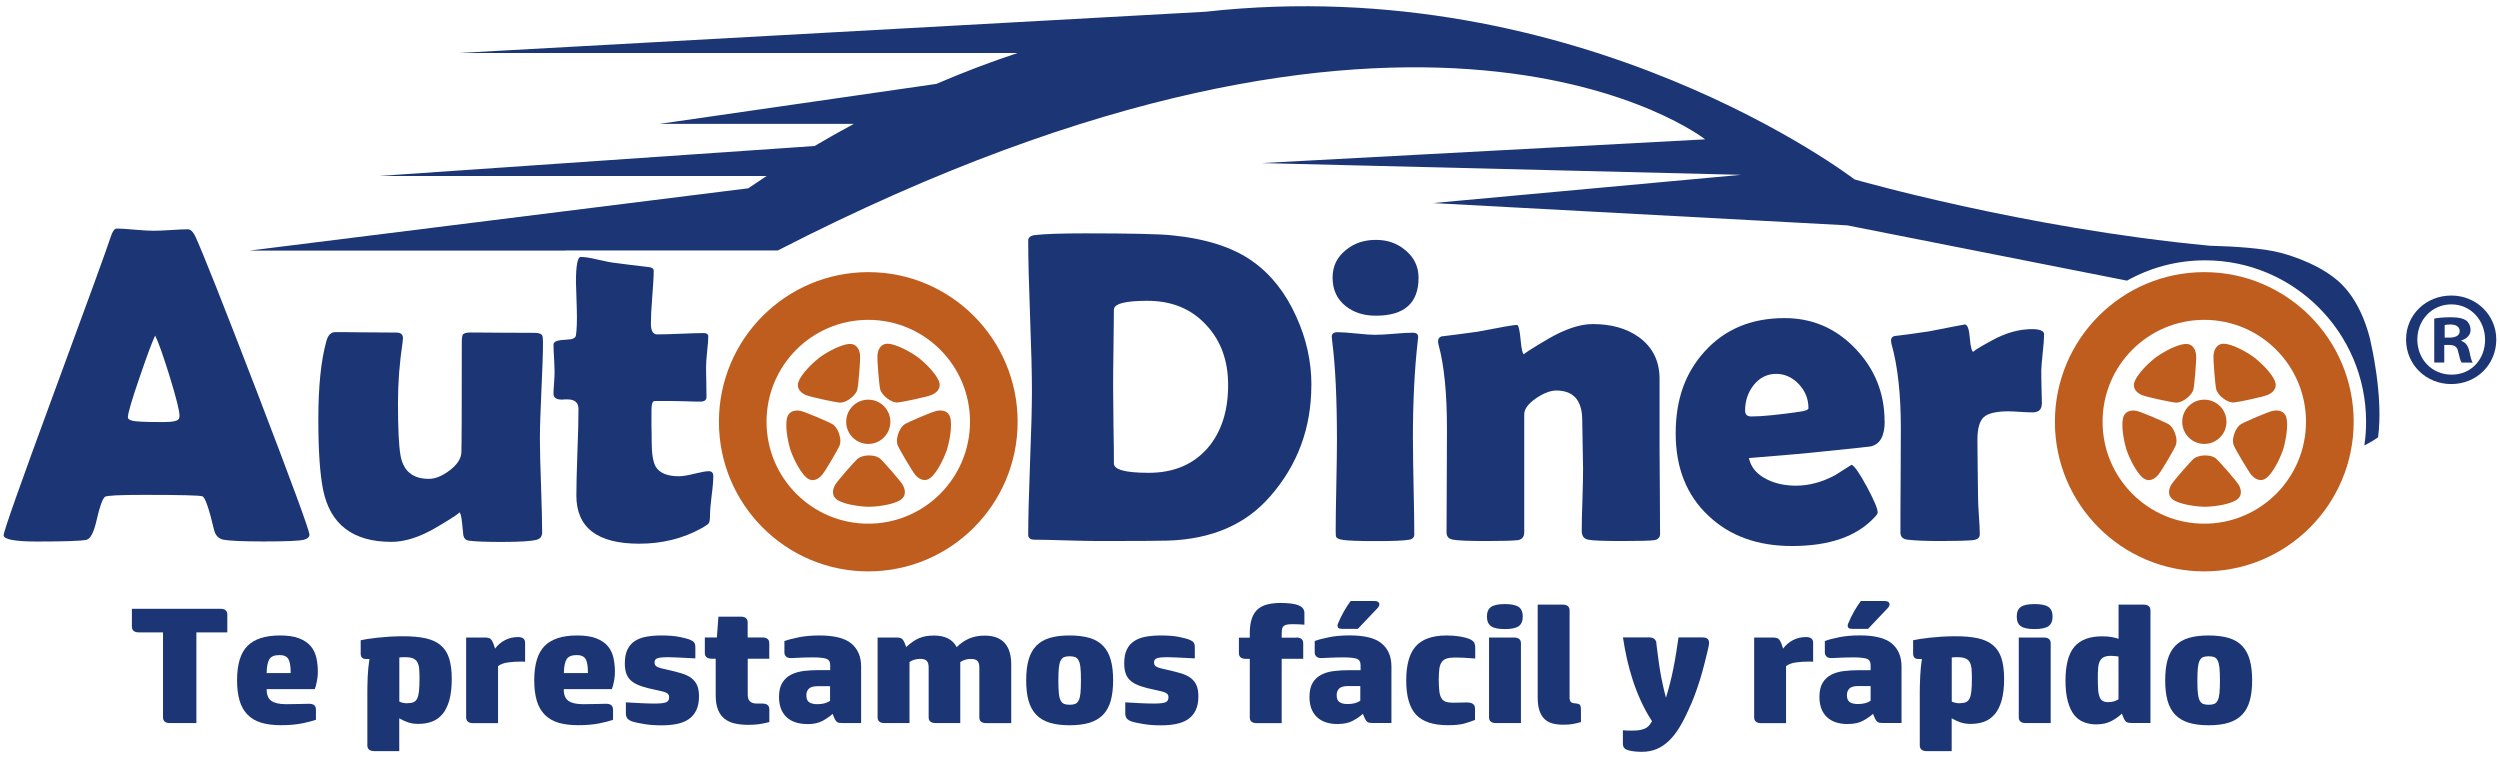
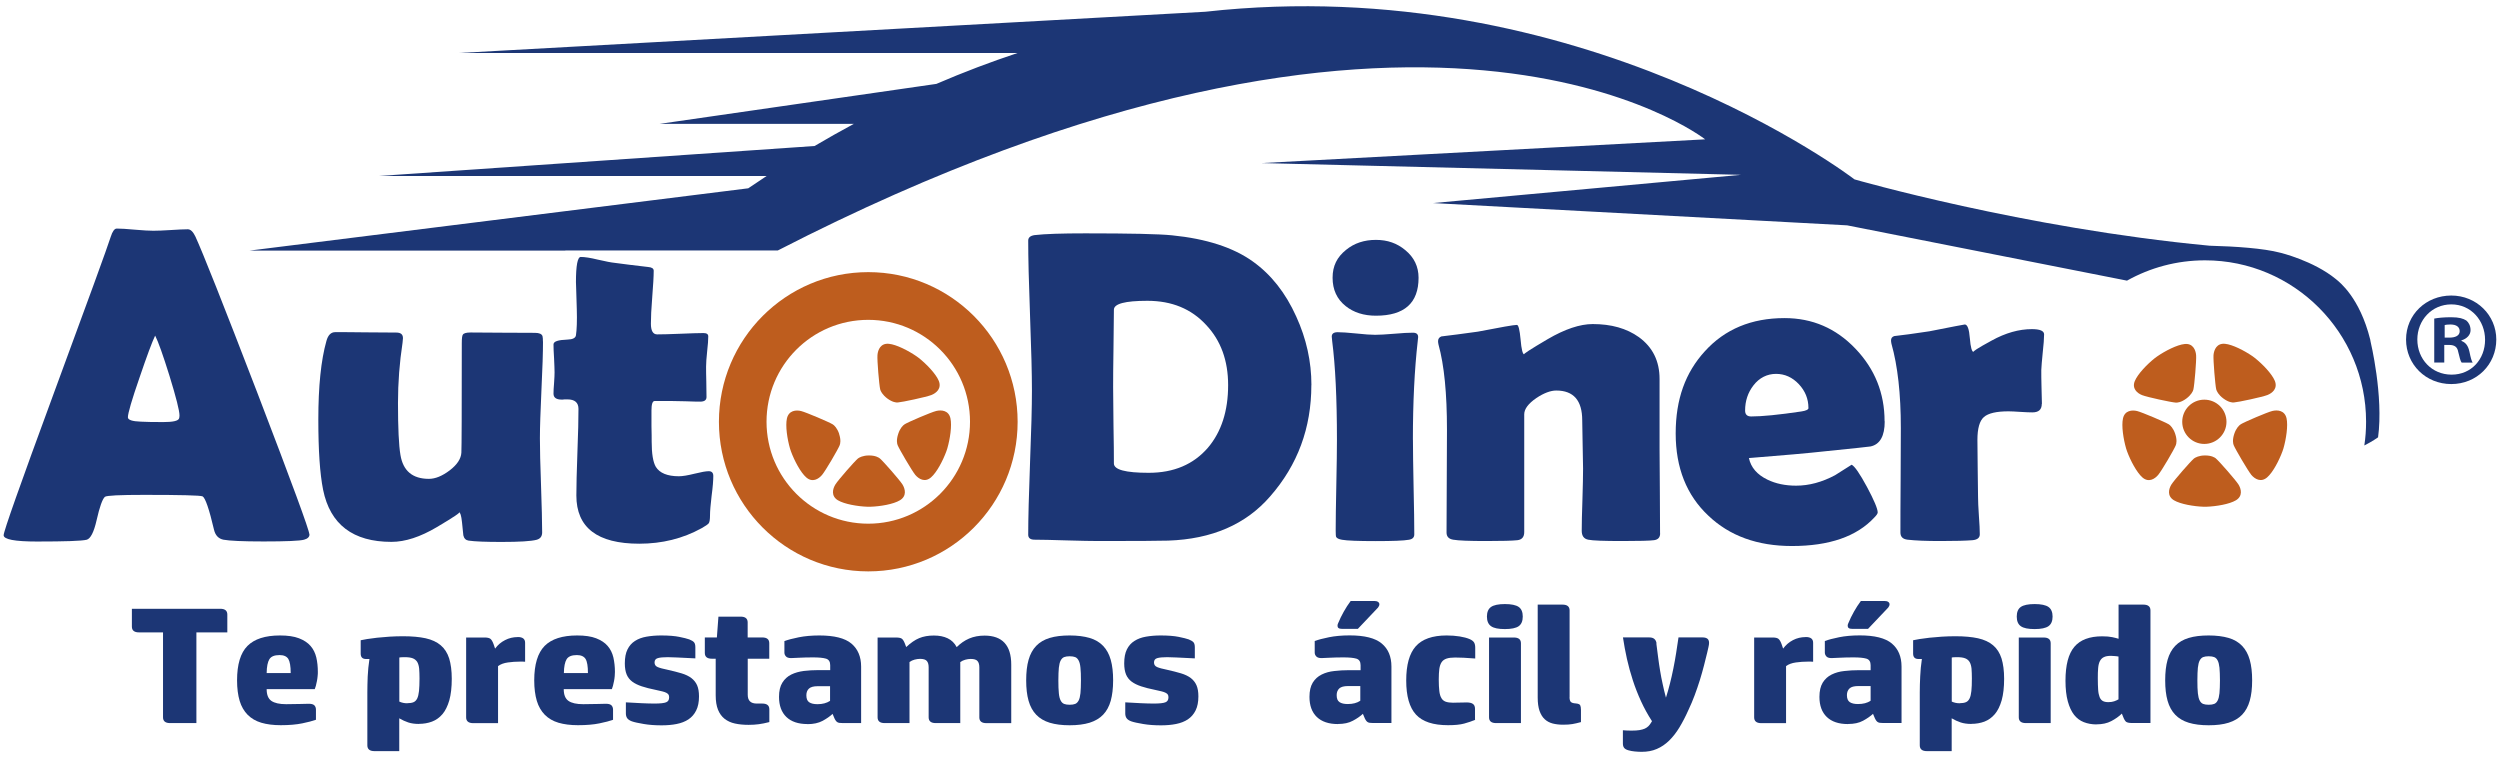
<svg xmlns="http://www.w3.org/2000/svg" width="211" height="64" viewBox="0 0 211 64" fill="none">
  <path d="M183.588 36.62C183.429 36.139 183.174 35.896 183.056 35.819C182.736 35.623 180.813 34.805 180.375 34.692C179.943 34.586 179.328 34.639 179.18 35.315C179.038 35.938 179.215 37.064 179.446 37.859C179.446 37.871 179.517 38.084 179.523 38.09C179.807 38.867 180.339 39.875 180.819 40.296C181.346 40.753 181.86 40.427 182.15 40.083C182.44 39.739 183.5 37.93 183.636 37.58C183.689 37.45 183.76 37.141 183.588 36.62Z" fill="#BE5D1E" />
  <path d="M180.801 33.352C181.215 33.518 183.263 33.957 183.636 33.981C183.778 33.987 184.092 33.963 184.529 33.637C184.932 33.334 185.092 33.02 185.121 32.878C185.21 32.516 185.388 30.422 185.352 29.978C185.317 29.533 185.08 28.964 184.387 29.035C183.754 29.094 182.736 29.616 182.062 30.084C182.056 30.084 181.872 30.221 181.866 30.227C181.215 30.743 180.428 31.561 180.18 32.154C179.913 32.789 180.381 33.192 180.801 33.352Z" fill="#BE5D1E" />
  <path d="M187.642 33.625C188.08 33.951 188.394 33.981 188.536 33.969C188.909 33.945 190.95 33.506 191.371 33.34C191.791 33.174 192.258 32.783 191.992 32.136C191.749 31.549 190.956 30.725 190.305 30.209C190.305 30.203 190.122 30.078 190.116 30.067C189.435 29.598 188.423 29.076 187.79 29.017C187.098 28.952 186.861 29.515 186.82 29.966C186.79 30.411 186.962 32.498 187.05 32.866C187.086 33.002 187.234 33.322 187.642 33.625Z" fill="#BE5D1E" />
  <path d="M184.18 35.6C184.18 36.632 185.015 37.468 186.044 37.468C187.074 37.468 187.915 36.632 187.915 35.6C187.915 34.568 187.08 33.732 186.044 33.732C185.009 33.732 184.18 34.568 184.18 35.6Z" fill="#BE5D1E" />
-   <path d="M186.039 22.968C179.079 22.968 173.433 28.626 173.433 35.6C173.433 42.574 179.079 48.225 186.039 48.225C192.998 48.225 198.65 42.574 198.65 35.6C198.65 28.626 193.004 22.968 186.039 22.968ZM186.039 44.199C181.298 44.199 177.457 40.35 177.457 35.594C177.457 30.838 181.304 26.995 186.039 26.995C190.773 26.995 194.626 30.844 194.626 35.594C194.626 40.344 190.785 44.199 186.039 44.199Z" fill="#BE5D1E" />
  <path d="M189.11 35.819C188.986 35.89 188.731 36.139 188.571 36.62C188.4 37.142 188.471 37.444 188.524 37.574C188.666 37.924 189.725 39.727 190.009 40.077C190.299 40.421 190.82 40.747 191.347 40.29C191.832 39.875 192.359 38.861 192.643 38.084C192.643 38.078 192.72 37.865 192.72 37.853C192.951 37.059 193.122 35.932 192.986 35.309C192.832 34.633 192.223 34.58 191.785 34.686C191.347 34.793 189.424 35.617 189.11 35.813" fill="#BE5D1E" />
  <path d="M187.027 38.695C186.914 38.606 186.648 38.44 186.104 38.44C185.595 38.44 185.287 38.612 185.174 38.695C184.89 38.932 183.511 40.51 183.269 40.889C183.032 41.269 182.89 41.868 183.482 42.224C184.032 42.55 185.157 42.74 185.979 42.769H186.216C187.045 42.74 188.163 42.556 188.713 42.224C189.305 41.868 189.163 41.269 188.926 40.889C188.684 40.51 187.305 38.932 187.021 38.695" fill="#BE5D1E" />
  <path d="M70.826 36.62C70.666 36.139 70.412 35.896 70.288 35.819C69.974 35.623 68.051 34.805 67.613 34.692C67.181 34.586 66.571 34.639 66.417 35.315C66.275 35.938 66.447 37.064 66.678 37.859C66.678 37.871 66.749 38.084 66.755 38.09C67.039 38.867 67.565 39.875 68.051 40.296C68.572 40.753 69.092 40.427 69.382 40.083C69.672 39.739 70.731 37.93 70.868 37.58C70.921 37.45 70.992 37.141 70.82 36.62" fill="#BE5D1E" />
-   <path d="M68.039 33.352C68.453 33.518 70.507 33.957 70.874 33.981C71.016 33.987 71.329 33.963 71.767 33.637C72.176 33.334 72.329 33.02 72.359 32.878C72.448 32.516 72.625 30.422 72.59 29.978C72.554 29.533 72.312 28.964 71.625 29.035C70.992 29.094 69.974 29.616 69.293 30.084C69.293 30.084 69.104 30.221 69.104 30.227C68.453 30.743 67.666 31.561 67.418 32.154C67.151 32.789 67.625 33.192 68.039 33.352Z" fill="#BE5D1E" />
  <path d="M74.88 33.625C75.318 33.951 75.632 33.981 75.774 33.969C76.141 33.945 78.188 33.506 78.609 33.34C79.029 33.174 79.496 32.783 79.23 32.136C78.987 31.549 78.194 30.725 77.543 30.209C77.543 30.203 77.354 30.078 77.348 30.067C76.667 29.598 75.655 29.076 75.022 29.017C74.33 28.952 74.093 29.515 74.058 29.966C74.022 30.411 74.2 32.498 74.288 32.866C74.318 33.002 74.478 33.322 74.88 33.625Z" fill="#BE5D1E" />
-   <path d="M71.418 35.6C71.418 36.632 72.252 37.468 73.282 37.468C74.312 37.468 75.147 36.632 75.147 35.6C75.147 34.568 74.318 33.732 73.282 33.732C72.247 33.732 71.418 34.568 71.418 35.6Z" fill="#BE5D1E" />
  <path d="M73.282 22.968C66.323 22.968 60.677 28.626 60.677 35.6C60.677 42.574 66.323 48.225 73.282 48.225C80.242 48.225 85.888 42.574 85.888 35.6C85.888 28.626 80.242 22.968 73.282 22.968ZM73.282 44.199C68.542 44.199 64.695 40.35 64.695 35.594C64.695 30.838 68.536 26.995 73.282 26.995C78.028 26.995 81.869 30.844 81.869 35.594C81.869 40.344 78.023 44.199 73.282 44.199Z" fill="#BE5D1E" />
  <path d="M76.342 35.819C76.218 35.89 75.963 36.139 75.809 36.62C75.638 37.142 75.709 37.444 75.762 37.574C75.904 37.924 76.963 39.727 77.247 40.077C77.537 40.421 78.058 40.747 78.579 40.29C79.064 39.875 79.591 38.861 79.875 38.084C79.875 38.078 79.952 37.865 79.952 37.853C80.183 37.059 80.354 35.932 80.218 35.309C80.07 34.633 79.455 34.58 79.017 34.686C78.579 34.793 76.656 35.617 76.342 35.813" fill="#BE5D1E" />
  <path d="M74.265 38.695C74.152 38.606 73.886 38.44 73.341 38.44C72.827 38.44 72.525 38.612 72.412 38.695C72.128 38.932 70.743 40.51 70.507 40.889C70.27 41.269 70.128 41.868 70.72 42.224C71.27 42.55 72.389 42.74 73.217 42.769H73.454C74.282 42.745 75.407 42.556 75.951 42.224C76.549 41.868 76.401 41.269 76.17 40.889C75.928 40.51 74.549 38.932 74.265 38.695Z" fill="#BE5D1E" />
  <path d="M26.122 45.094C26.122 45.319 25.968 45.468 25.66 45.551C25.293 45.651 24.151 45.699 22.245 45.699C20.488 45.699 19.363 45.645 18.86 45.551C18.446 45.468 18.18 45.189 18.067 44.726C17.653 42.959 17.327 42.016 17.096 41.892C16.901 41.809 15.262 41.767 12.179 41.767C10.095 41.767 8.983 41.821 8.853 41.933C8.64 42.123 8.409 42.781 8.154 43.902C7.924 44.916 7.639 45.474 7.308 45.556C6.894 45.657 5.497 45.705 3.118 45.705C1.248 45.705 0.307 45.527 0.307 45.171C0.307 44.851 1.692 40.931 4.461 33.411C7.462 25.275 9.089 20.804 9.344 19.991C9.492 19.523 9.663 19.291 9.853 19.291C10.184 19.291 10.699 19.321 11.392 19.386C12.084 19.446 12.599 19.475 12.942 19.475C13.285 19.475 13.759 19.457 14.404 19.416C15.049 19.375 15.528 19.351 15.848 19.351C16.084 19.351 16.292 19.552 16.487 19.956C17.085 21.243 18.836 25.655 21.742 33.21C24.654 40.806 26.11 44.768 26.11 45.1M13.09 28.335C12.83 28.875 12.398 30.043 11.782 31.852C11.119 33.761 10.794 34.888 10.794 35.22C10.794 35.44 11.161 35.564 11.895 35.588C12.273 35.611 12.901 35.623 13.771 35.623C14.581 35.623 15.025 35.529 15.108 35.327C15.132 35.268 15.149 35.179 15.149 35.066C15.149 34.663 14.865 33.542 14.303 31.715C13.753 29.948 13.35 28.821 13.096 28.329" fill="#1C3675" />
  <path d="M45.829 28.827C45.829 29.735 45.787 31.093 45.698 32.913C45.615 34.728 45.568 36.086 45.568 36.993C45.568 37.901 45.598 39.199 45.663 40.972C45.722 42.74 45.758 44.062 45.758 44.934C45.758 45.266 45.604 45.468 45.296 45.556C44.828 45.681 43.84 45.74 42.337 45.74C41.005 45.74 40.076 45.705 39.55 45.628C39.313 45.592 39.165 45.444 39.106 45.183C39.064 44.815 39.029 44.447 38.993 44.08C38.934 43.516 38.845 43.232 38.739 43.232C38.91 43.232 38.289 43.647 36.88 44.483C35.472 45.319 34.194 45.734 33.04 45.734C29.797 45.734 27.867 44.27 27.27 41.34C26.997 39.976 26.867 38.001 26.867 35.41C26.867 32.617 27.092 30.405 27.548 28.786C27.684 28.282 27.932 28.033 28.299 28.033C28.867 28.033 29.726 28.033 30.874 28.05C32.028 28.062 32.88 28.068 33.442 28.068C33.827 28.068 34.01 28.222 34.01 28.543C34.01 28.626 33.998 28.756 33.975 28.928C33.72 30.6 33.59 32.296 33.59 34.004C33.59 36.145 33.661 37.604 33.797 38.393C34.016 39.739 34.815 40.415 36.2 40.415C36.739 40.415 37.324 40.178 37.958 39.697C38.585 39.217 38.91 38.719 38.94 38.203C38.964 37.752 38.975 34.669 38.975 28.964C38.975 28.56 39.005 28.323 39.064 28.246C39.141 28.122 39.36 28.062 39.727 28.062C40.331 28.062 41.23 28.068 42.438 28.08C43.645 28.086 44.55 28.092 45.148 28.092C45.515 28.092 45.728 28.187 45.787 28.371C45.811 28.465 45.823 28.614 45.823 28.815" fill="#1C3675" />
  <path d="M60.203 40.16C60.203 40.528 60.162 41.091 60.061 41.838C59.973 42.585 59.925 43.137 59.925 43.487C59.925 43.837 59.89 44.062 59.819 44.163C59.742 44.258 59.541 44.4 59.209 44.584C57.629 45.456 55.877 45.889 53.954 45.889C50.415 45.889 48.645 44.531 48.645 41.82C48.645 41.014 48.675 39.792 48.734 38.167C48.799 36.542 48.823 35.321 48.823 34.514C48.823 33.975 48.509 33.708 47.888 33.708H47.651C47.545 33.726 47.462 33.726 47.414 33.726C46.947 33.726 46.716 33.56 46.716 33.227C46.716 33.032 46.728 32.729 46.764 32.326C46.793 31.923 46.805 31.62 46.805 31.425C46.805 31.17 46.787 30.778 46.764 30.25C46.728 29.723 46.716 29.331 46.716 29.07C46.716 28.809 47.107 28.691 47.894 28.661C48.338 28.649 48.575 28.525 48.61 28.299C48.681 27.831 48.711 27.09 48.681 26.087C48.634 24.504 48.61 23.751 48.61 23.822C48.61 22.399 48.746 21.687 49.018 21.687C49.35 21.687 49.823 21.758 50.433 21.907C51.125 22.067 51.616 22.162 51.883 22.185C52.51 22.274 53.451 22.387 54.711 22.535C55.019 22.559 55.173 22.666 55.173 22.85C55.173 23.342 55.126 24.077 55.049 25.073C54.966 26.07 54.936 26.817 54.936 27.321C54.936 27.92 55.114 28.222 55.463 28.222C55.895 28.222 56.54 28.205 57.41 28.169C58.28 28.133 58.937 28.11 59.375 28.11C59.647 28.11 59.777 28.205 59.777 28.388C59.777 28.673 59.748 29.094 59.683 29.663C59.623 30.227 59.594 30.648 59.594 30.933C59.594 31.217 59.594 31.656 59.612 32.219C59.617 32.783 59.629 33.216 59.629 33.512C59.629 33.767 59.452 33.898 59.097 33.898C58.854 33.898 58.446 33.892 57.866 33.868C57.292 33.85 56.883 33.844 56.635 33.844H55.256C55.072 33.844 54.984 34.111 54.984 34.651V35.955C55.001 36.548 55.001 36.981 55.001 37.266C55.001 38.298 55.12 39.01 55.351 39.401C55.676 39.929 56.333 40.196 57.298 40.196C57.605 40.196 58.043 40.124 58.611 39.982C59.18 39.84 59.582 39.769 59.819 39.769C60.073 39.769 60.203 39.905 60.203 40.172" fill="#1C3675" />
  <path d="M110.678 32.504C110.678 36.115 109.524 39.241 107.204 41.892C105.157 44.258 102.286 45.503 98.594 45.628C97.889 45.651 95.93 45.663 92.735 45.663C92.137 45.663 91.232 45.645 90.024 45.61C88.817 45.574 87.918 45.55 87.32 45.55C86.959 45.55 86.781 45.408 86.781 45.13C86.781 43.783 86.835 41.749 86.935 39.051C87.042 36.341 87.095 34.319 87.095 32.967C87.095 31.614 87.042 29.444 86.935 26.627C86.829 23.81 86.781 21.705 86.781 20.305C86.781 20.05 86.959 19.896 87.32 19.843C88.184 19.742 89.616 19.695 91.599 19.695C95.368 19.695 97.812 19.748 98.925 19.861C101.825 20.151 104.103 20.893 105.743 22.073C107.287 23.176 108.506 24.724 109.4 26.71C110.258 28.584 110.684 30.517 110.684 32.504M103.654 32.504C103.654 30.434 103.038 28.738 101.801 27.428C100.547 26.064 98.895 25.388 96.842 25.388C94.954 25.388 94.013 25.637 94.013 26.141C94.013 26.864 94.001 27.956 93.978 29.408C93.954 30.861 93.948 31.953 93.948 32.676C93.948 33.4 93.96 34.455 93.978 35.884C94.007 37.313 94.013 38.387 94.013 39.116C94.013 39.644 94.996 39.905 96.948 39.905C99.067 39.905 100.73 39.199 101.949 37.788C103.085 36.448 103.654 34.686 103.654 32.504Z" fill="#1C3675" />
  <path d="M119.253 37.112C119.253 38.007 119.271 39.347 119.307 41.115C119.348 42.888 119.366 44.222 119.366 45.1C119.366 45.361 119.212 45.509 118.904 45.556C118.49 45.633 117.549 45.669 116.099 45.669C114.649 45.669 113.685 45.633 113.264 45.556C112.998 45.509 112.832 45.432 112.773 45.319C112.744 45.266 112.732 45.088 112.732 44.768C112.732 43.92 112.75 42.651 112.785 40.949C112.821 39.247 112.838 37.966 112.838 37.112C112.838 33.625 112.702 30.855 112.436 28.792C112.412 28.596 112.4 28.46 112.4 28.406C112.4 28.163 112.566 28.038 112.898 28.038C113.229 28.038 113.767 28.074 114.466 28.145C115.17 28.222 115.703 28.258 116.058 28.258C116.413 28.258 116.945 28.228 117.656 28.169C118.366 28.104 118.898 28.08 119.253 28.08C119.549 28.08 119.691 28.205 119.691 28.448C119.691 28.495 119.68 28.614 119.656 28.798C119.384 31.188 119.248 33.963 119.248 37.118M119.727 23.443C119.727 25.578 118.526 26.645 116.129 26.645C115.099 26.645 114.247 26.372 113.572 25.832C112.838 25.245 112.471 24.451 112.471 23.443C112.471 22.434 112.85 21.699 113.608 21.088C114.306 20.519 115.146 20.246 116.129 20.246C117.111 20.246 117.91 20.531 118.608 21.112C119.354 21.723 119.727 22.506 119.727 23.448" fill="#1C3675" />
  <path d="M140.115 45.023C140.115 45.355 139.943 45.545 139.6 45.592C139.256 45.639 138.363 45.663 136.919 45.663C135.374 45.663 134.416 45.628 134.049 45.551C133.682 45.479 133.498 45.23 133.498 44.797C133.498 44.222 133.516 43.35 133.557 42.182C133.593 41.02 133.611 40.136 133.611 39.549C133.611 39.099 133.599 38.416 133.575 37.515C133.551 36.614 133.54 35.938 133.54 35.481C133.54 33.803 132.812 32.961 131.35 32.961C130.871 32.961 130.314 33.168 129.675 33.589C128.995 34.058 128.645 34.514 128.645 34.971V44.91C128.645 45.313 128.456 45.545 128.077 45.592C127.645 45.639 126.775 45.663 125.45 45.663C124.023 45.663 123.088 45.628 122.656 45.551C122.278 45.491 122.088 45.29 122.088 44.946C122.088 43.985 122.094 42.544 122.106 40.623C122.118 38.695 122.124 37.242 122.124 36.276C122.124 33.222 121.893 30.82 121.408 29.076C121.384 28.964 121.372 28.875 121.372 28.798C121.372 28.602 121.467 28.466 121.65 28.394C122.42 28.305 123.449 28.169 124.734 27.991C126.681 27.612 127.775 27.422 128.024 27.422C128.16 27.422 128.261 27.831 128.338 28.661C128.409 29.491 128.515 29.907 128.645 29.907C128.515 29.907 129.172 29.48 130.622 28.626C132.072 27.778 133.344 27.351 134.427 27.351C135.99 27.351 137.28 27.712 138.321 28.454C139.487 29.302 140.067 30.476 140.067 31.988V37.859C140.067 38.66 140.073 39.852 140.091 41.441C140.103 43.03 140.109 44.222 140.109 45.017" fill="#1C3675" />
  <path d="M159.07 35.564C159.07 36.803 158.668 37.509 157.875 37.681C157.738 37.705 156.472 37.841 154.075 38.084C152.625 38.245 150.471 38.434 147.607 38.66C147.778 39.454 148.299 40.059 149.169 40.48C149.873 40.824 150.684 40.99 151.59 40.99C152.684 40.99 153.779 40.694 154.88 40.107C155.348 39.81 155.809 39.52 156.277 39.223C156.531 39.342 156.963 39.97 157.573 41.097C158.176 42.224 158.478 42.947 158.478 43.25C158.478 43.339 158.389 43.481 158.2 43.671C156.709 45.284 154.383 46.084 151.24 46.084C148.329 46.084 145.973 45.23 144.186 43.522C142.346 41.797 141.428 39.478 141.428 36.584C141.428 33.69 142.245 31.448 143.89 29.646C145.583 27.778 147.826 26.847 150.613 26.847C152.963 26.847 154.957 27.706 156.596 29.426C158.236 31.14 159.058 33.186 159.058 35.552M152.631 34.425C152.631 33.666 152.359 32.996 151.82 32.421C151.276 31.846 150.637 31.555 149.897 31.555C149.157 31.555 148.483 31.881 147.986 32.534C147.524 33.133 147.287 33.838 147.287 34.651C147.287 34.983 147.459 35.149 147.802 35.149C148.708 35.149 150.116 35.013 152.028 34.728C152.43 34.669 152.637 34.568 152.637 34.431" fill="#1C3675" />
  <path d="M172.326 34.087C172.326 34.568 172.066 34.805 171.533 34.805C171.303 34.805 170.965 34.793 170.515 34.763C170.072 34.734 169.734 34.716 169.515 34.716C168.503 34.716 167.811 34.876 167.444 35.196C167.077 35.517 166.894 36.157 166.894 37.13C166.894 37.657 166.9 38.458 166.917 39.531C166.935 40.599 166.947 41.405 166.947 41.933C166.947 42.289 166.971 42.817 167.018 43.522C167.071 44.228 167.095 44.756 167.095 45.094C167.095 45.39 166.894 45.55 166.491 45.592C165.905 45.639 165.006 45.663 163.787 45.663C162.568 45.663 161.698 45.628 160.999 45.55C160.591 45.503 160.396 45.301 160.396 44.946C160.396 43.967 160.396 42.49 160.413 40.539C160.425 38.583 160.431 37.112 160.431 36.127C160.431 33.245 160.165 30.873 159.638 29.011C159.614 28.898 159.603 28.804 159.603 28.732C159.603 28.549 159.691 28.424 159.875 28.365C160.55 28.294 161.538 28.157 162.834 27.962C164.769 27.582 165.769 27.386 165.828 27.386C166.053 27.386 166.195 27.772 166.255 28.549C166.32 29.325 166.426 29.711 166.586 29.711C166.414 29.711 166.917 29.385 168.095 28.744C169.267 28.098 170.403 27.778 171.492 27.778C172.173 27.778 172.522 27.926 172.522 28.222C172.522 28.578 172.48 29.082 172.409 29.729C172.338 30.428 172.297 30.933 172.285 31.235C172.285 31.591 172.285 32.065 172.303 32.652C172.326 33.376 172.338 33.856 172.338 34.087" fill="#1C3675" />
  <path d="M210.687 28.655C210.687 30.761 209.036 32.415 206.888 32.415C204.739 32.415 203.071 30.761 203.071 28.655C203.071 26.55 204.763 24.943 206.888 24.943C209.012 24.943 210.687 26.598 210.687 28.655ZM204.023 28.655C204.023 30.31 205.242 31.62 206.917 31.62C208.592 31.62 209.74 30.31 209.74 28.679C209.74 27.048 208.545 25.69 206.894 25.69C205.242 25.69 204.023 27.024 204.023 28.655ZM206.308 30.6H205.45V26.888C205.787 26.823 206.26 26.775 206.87 26.775C207.568 26.775 207.888 26.888 208.154 27.048C208.355 27.208 208.515 27.499 208.515 27.867C208.515 28.27 208.201 28.59 207.746 28.727V28.774C208.107 28.91 208.308 29.177 208.42 29.675C208.533 30.239 208.604 30.464 208.693 30.606H207.764C207.651 30.47 207.586 30.132 207.474 29.699C207.403 29.296 207.184 29.112 206.704 29.112H206.296V30.606L206.308 30.6ZM206.331 28.495H206.74C207.213 28.495 207.598 28.335 207.598 27.956C207.598 27.617 207.349 27.386 206.805 27.386C206.58 27.386 206.42 27.41 206.331 27.434V28.495Z" fill="#1C3675" />
  <path d="M47.716 21.148H21.079L63.151 15.893C63.671 15.538 64.186 15.194 64.701 14.856H31.939L68.749 12.323C69.856 11.671 70.962 11.048 72.063 10.455H55.664L79.029 7.081C81.343 6.085 83.633 5.219 85.888 4.472H38.739L101.736 0.991C133.498 -2.538 156.519 15.14 156.519 15.14C156.519 15.14 170.806 19.262 186.488 20.738C188.69 20.798 191.016 20.952 192.46 21.331C192.46 21.331 195.253 22.002 197.147 23.555C197.449 23.804 199.159 25.103 200.047 28.661C200.058 28.703 200.076 28.833 200.076 28.833C200.076 28.833 201.183 33.411 200.709 36.91C200.709 36.91 200.242 37.248 199.549 37.598C199.65 36.946 199.697 36.276 199.697 35.588C199.697 28.08 193.602 21.972 186.104 21.972C183.713 21.972 181.47 22.595 179.517 23.686C175.8 22.95 160.822 19.991 155.898 19.019L120.946 17.139L146.938 14.755L106.471 13.764L143.914 11.76C143.914 11.76 120.212 -6.891 65.642 21.142H47.716V21.148Z" fill="#1C3675" />
  <path d="M13.759 53.373H11.729C11.332 53.373 11.131 53.212 11.131 52.886V51.38H18.588C18.984 51.38 19.186 51.54 19.186 51.866V53.373H16.576V61.029H14.356C13.96 61.029 13.759 60.868 13.759 60.542V53.373Z" fill="#1C3675" />
  <path d="M26.66 60.75C26.382 60.85 25.997 60.951 25.506 61.052C25.015 61.153 24.411 61.206 23.695 61.206C23.062 61.206 22.517 61.135 22.056 60.999C21.594 60.862 21.209 60.637 20.902 60.329C20.6 60.02 20.369 59.629 20.227 59.154C20.085 58.674 20.008 58.099 20.008 57.423C20.008 56.077 20.298 55.11 20.884 54.517C21.47 53.93 22.381 53.633 23.63 53.633C24.287 53.633 24.82 53.711 25.234 53.871C25.648 54.031 25.974 54.244 26.21 54.517C26.447 54.79 26.607 55.116 26.696 55.49C26.784 55.869 26.826 56.272 26.826 56.711C26.826 56.8 26.826 56.919 26.808 57.061C26.796 57.197 26.778 57.34 26.749 57.482C26.719 57.618 26.69 57.749 26.66 57.88C26.625 58.004 26.595 58.099 26.565 58.164H22.506C22.506 58.639 22.636 58.965 22.902 59.154C23.168 59.338 23.583 59.433 24.151 59.433C24.677 59.433 25.08 59.427 25.352 59.415C25.624 59.404 25.867 59.398 26.068 59.398C26.281 59.398 26.435 59.439 26.53 59.528C26.619 59.617 26.666 59.742 26.666 59.896V60.762L26.66 60.75ZM24.535 56.806C24.535 56.231 24.465 55.834 24.334 55.614C24.198 55.401 23.956 55.288 23.6 55.288C23.168 55.288 22.884 55.401 22.736 55.638C22.594 55.869 22.512 56.261 22.506 56.806H24.535Z" fill="#1C3675" />
  <path d="M35.354 61.1C35.01 61.1 34.715 61.058 34.46 60.975C34.206 60.892 33.951 60.773 33.697 60.625V63.395H31.602C31.205 63.395 31.004 63.229 31.004 62.908V58.437C31.004 58.022 31.016 57.571 31.034 57.085C31.057 56.605 31.105 56.112 31.181 55.62H30.891C30.59 55.62 30.442 55.466 30.442 55.163V54.037C30.56 54.007 30.738 53.977 30.98 53.936C31.223 53.9 31.501 53.865 31.826 53.823C32.152 53.788 32.501 53.758 32.874 53.734C33.253 53.711 33.632 53.699 34.016 53.699C34.768 53.699 35.407 53.758 35.928 53.871C36.449 53.989 36.874 54.185 37.2 54.464C37.526 54.742 37.762 55.11 37.91 55.573C38.052 56.035 38.129 56.605 38.129 57.292C38.129 58.016 38.058 58.621 37.922 59.107C37.78 59.593 37.591 59.985 37.342 60.275C37.093 60.566 36.803 60.773 36.46 60.904C36.123 61.029 35.756 61.094 35.359 61.094M34.377 59.35C34.59 59.35 34.768 59.321 34.898 59.267C35.028 59.214 35.135 59.107 35.212 58.953C35.283 58.799 35.336 58.591 35.365 58.318C35.389 58.051 35.407 57.696 35.407 57.263C35.407 56.937 35.395 56.664 35.377 56.433C35.354 56.207 35.3 56.017 35.218 55.875C35.129 55.733 35.005 55.626 34.839 55.561C34.673 55.496 34.448 55.466 34.158 55.466C34.063 55.466 33.975 55.466 33.898 55.472C33.821 55.472 33.756 55.484 33.703 55.496V59.214C33.904 59.309 34.129 59.356 34.377 59.356" fill="#1C3675" />
  <path d="M43.692 53.764C44.112 53.764 44.319 53.924 44.319 54.25V55.851C44.242 55.845 44.171 55.84 44.112 55.84H43.887C43.544 55.84 43.201 55.863 42.864 55.911C42.526 55.958 42.248 56.059 42.035 56.219V61.034H39.94C39.544 61.034 39.342 60.868 39.342 60.548V53.805H40.887C41.124 53.805 41.289 53.841 41.384 53.912C41.479 53.983 41.573 54.132 41.656 54.363L41.786 54.742C42.011 54.434 42.289 54.197 42.627 54.025C42.958 53.853 43.313 53.77 43.692 53.77" fill="#1C3675" />
  <path d="M51.746 60.75C51.468 60.85 51.084 60.951 50.593 61.052C50.107 61.153 49.504 61.206 48.782 61.206C48.148 61.206 47.598 61.135 47.136 60.999C46.675 60.862 46.29 60.637 45.982 60.329C45.681 60.02 45.45 59.629 45.308 59.154C45.166 58.674 45.089 58.099 45.089 57.423C45.089 56.077 45.385 55.11 45.965 54.517C46.55 53.93 47.462 53.633 48.711 53.633C49.367 53.633 49.9 53.711 50.314 53.871C50.723 54.031 51.054 54.244 51.285 54.517C51.522 54.79 51.681 55.116 51.77 55.49C51.853 55.869 51.9 56.272 51.9 56.711C51.9 56.8 51.895 56.919 51.883 57.061C51.871 57.197 51.853 57.34 51.824 57.482C51.8 57.618 51.764 57.749 51.735 57.88C51.699 58.004 51.67 58.099 51.64 58.164H47.58C47.58 58.639 47.71 58.965 47.977 59.154C48.237 59.338 48.651 59.433 49.225 59.433C49.752 59.433 50.155 59.427 50.427 59.415C50.699 59.404 50.942 59.398 51.143 59.398C51.356 59.398 51.51 59.439 51.605 59.528C51.693 59.617 51.741 59.742 51.741 59.896V60.762L51.746 60.75ZM49.622 56.806C49.622 56.231 49.557 55.834 49.421 55.614C49.285 55.401 49.042 55.288 48.687 55.288C48.261 55.288 47.971 55.401 47.823 55.638C47.681 55.869 47.598 56.261 47.592 56.806H49.622Z" fill="#1C3675" />
  <path d="M52.841 59.279C53.291 59.309 53.729 59.332 54.143 59.35C54.563 59.368 54.925 59.38 55.238 59.38C55.724 59.38 56.049 59.344 56.221 59.273C56.392 59.208 56.475 59.066 56.475 58.852C56.475 58.757 56.457 58.686 56.428 58.633C56.392 58.573 56.333 58.526 56.25 58.478C56.161 58.431 56.049 58.389 55.901 58.354C55.753 58.318 55.564 58.277 55.327 58.223C54.877 58.135 54.492 58.034 54.167 57.927C53.847 57.82 53.575 57.69 53.362 57.53C53.149 57.37 52.989 57.168 52.889 56.925C52.788 56.676 52.735 56.367 52.735 55.988C52.735 55.501 52.812 55.11 52.96 54.813C53.108 54.511 53.321 54.268 53.593 54.096C53.865 53.918 54.191 53.8 54.569 53.734C54.942 53.669 55.357 53.633 55.806 53.633C56.44 53.633 56.949 53.675 57.327 53.752C57.712 53.829 57.99 53.9 58.173 53.965C58.369 54.043 58.499 54.12 58.576 54.209C58.653 54.298 58.688 54.44 58.688 54.636V55.567C57.978 55.531 57.458 55.507 57.12 55.49C56.783 55.478 56.528 55.466 56.357 55.466C55.99 55.466 55.712 55.49 55.528 55.543C55.339 55.596 55.244 55.715 55.244 55.911C55.244 56.106 55.333 56.225 55.51 56.302C55.688 56.379 55.966 56.45 56.339 56.527C56.789 56.628 57.185 56.729 57.523 56.83C57.86 56.931 58.138 57.067 58.351 57.227C58.564 57.393 58.73 57.595 58.836 57.838C58.943 58.081 58.996 58.395 58.996 58.775C58.996 59.249 58.919 59.641 58.759 59.961C58.606 60.275 58.387 60.524 58.108 60.714C57.83 60.898 57.499 61.028 57.108 61.105C56.724 61.183 56.297 61.218 55.836 61.218C55.285 61.218 54.788 61.183 54.333 61.105C53.877 61.028 53.54 60.957 53.327 60.88C53.137 60.809 53.001 60.714 52.93 60.607C52.859 60.501 52.824 60.37 52.824 60.21V59.279H52.841Z" fill="#1C3675" />
  <path d="M64.92 60.946C64.6 61.029 64.305 61.088 64.044 61.123C63.784 61.159 63.494 61.177 63.18 61.177C62.748 61.177 62.369 61.141 62.026 61.064C61.689 60.993 61.399 60.856 61.156 60.667C60.914 60.477 60.73 60.222 60.6 59.902C60.47 59.581 60.405 59.172 60.405 58.686V55.596H60.085C59.688 55.596 59.487 55.436 59.487 55.11V53.8H60.505L60.635 52.044H62.505C62.902 52.044 63.103 52.204 63.103 52.531V53.8H64.328C64.725 53.8 64.926 53.96 64.926 54.286V55.596H63.109V58.645C63.109 59.137 63.364 59.38 63.867 59.38H64.334C64.731 59.38 64.932 59.54 64.932 59.866V60.94L64.92 60.946Z" fill="#1C3675" />
  <path d="M68.151 61.111C67.376 61.111 66.784 60.91 66.37 60.513C65.956 60.115 65.749 59.546 65.749 58.816C65.749 58.312 65.843 57.915 66.033 57.613C66.222 57.31 66.471 57.085 66.784 56.931C67.098 56.776 67.447 56.682 67.844 56.628C68.24 56.581 68.654 56.557 69.086 56.557H70.069V56.142C70.069 55.845 69.951 55.662 69.714 55.59C69.477 55.519 69.11 55.484 68.619 55.484C68.181 55.484 67.784 55.495 67.435 55.513C67.086 55.531 66.861 55.543 66.767 55.543C66.565 55.543 66.417 55.495 66.335 55.401C66.246 55.306 66.204 55.205 66.204 55.08V54.108C66.506 53.995 66.909 53.888 67.412 53.788C67.915 53.687 68.495 53.633 69.151 53.633C70.406 53.633 71.312 53.859 71.856 54.315C72.4 54.772 72.679 55.418 72.679 56.266V61.028H71.134C71.016 61.028 70.915 61.023 70.838 61.011C70.755 60.999 70.69 60.969 70.637 60.928C70.584 60.886 70.536 60.827 70.495 60.756C70.454 60.684 70.406 60.59 70.365 60.477L70.27 60.252C70.051 60.459 69.773 60.649 69.43 60.839C69.086 61.023 68.66 61.117 68.157 61.117M70.057 57.915H69.027C68.672 57.915 68.424 57.98 68.276 58.117C68.128 58.253 68.057 58.443 68.057 58.68C68.057 58.965 68.134 59.166 68.299 59.273C68.459 59.38 68.69 59.433 68.992 59.433C69.424 59.433 69.773 59.338 70.057 59.154V57.915Z" fill="#1C3675" />
  <path d="M81.07 61.029H78.975C78.579 61.029 78.378 60.868 78.378 60.542V56.32C78.378 56.077 78.324 55.899 78.224 55.786C78.123 55.667 77.934 55.608 77.65 55.608C77.502 55.608 77.348 55.632 77.188 55.673C77.034 55.715 76.892 55.78 76.762 55.875V61.029H74.667C74.27 61.029 74.069 60.868 74.069 60.542V53.806H75.614C75.862 53.806 76.028 53.841 76.123 53.912C76.212 53.983 76.306 54.132 76.389 54.363L76.484 54.612C76.863 54.256 77.224 54.007 77.579 53.859C77.934 53.711 78.348 53.639 78.816 53.639C79.283 53.639 79.656 53.717 79.981 53.871C80.307 54.025 80.567 54.274 80.745 54.618C81.058 54.304 81.408 54.06 81.792 53.894C82.177 53.728 82.615 53.645 83.094 53.645C84.597 53.645 85.349 54.464 85.349 56.094V61.034H83.254C82.858 61.034 82.656 60.874 82.656 60.548V56.326C82.656 56.083 82.603 55.905 82.502 55.792C82.402 55.673 82.213 55.614 81.928 55.614C81.781 55.614 81.627 55.638 81.473 55.679C81.319 55.721 81.177 55.786 81.047 55.881V61.034L81.07 61.029Z" fill="#1C3675" />
  <path d="M90.279 61.212C89.622 61.212 89.066 61.141 88.598 60.999C88.131 60.856 87.752 60.631 87.456 60.323C87.16 60.014 86.947 59.623 86.811 59.143C86.675 58.662 86.61 58.093 86.61 57.423C86.61 56.753 86.675 56.166 86.811 55.691C86.947 55.211 87.16 54.819 87.456 54.511C87.752 54.203 88.131 53.983 88.598 53.841C89.066 53.699 89.628 53.633 90.279 53.633C90.93 53.633 91.492 53.705 91.96 53.841C92.427 53.977 92.806 54.203 93.102 54.511C93.398 54.819 93.611 55.211 93.747 55.691C93.883 56.172 93.948 56.747 93.948 57.423C93.948 58.099 93.877 58.662 93.747 59.143C93.611 59.623 93.398 60.014 93.102 60.323C92.806 60.631 92.427 60.85 91.96 60.999C91.492 61.141 90.93 61.212 90.279 61.212ZM91.232 57.423C91.232 56.978 91.22 56.622 91.19 56.355C91.166 56.089 91.113 55.887 91.036 55.745C90.959 55.602 90.865 55.507 90.746 55.46C90.628 55.413 90.474 55.389 90.279 55.389C90.084 55.389 89.93 55.413 89.811 55.46C89.693 55.507 89.598 55.602 89.521 55.745C89.444 55.887 89.397 56.094 89.367 56.355C89.344 56.622 89.326 56.972 89.326 57.423C89.326 57.873 89.338 58.241 89.367 58.508C89.391 58.775 89.444 58.983 89.521 59.125C89.592 59.267 89.693 59.362 89.811 59.41C89.93 59.457 90.084 59.481 90.279 59.481C90.474 59.481 90.628 59.457 90.746 59.41C90.865 59.362 90.959 59.267 91.036 59.125C91.113 58.983 91.161 58.775 91.19 58.508C91.214 58.241 91.232 57.88 91.232 57.423Z" fill="#1C3675" />
  <path d="M94.984 59.279C95.433 59.309 95.871 59.332 96.286 59.35C96.706 59.368 97.067 59.38 97.38 59.38C97.866 59.38 98.191 59.344 98.363 59.273C98.534 59.208 98.617 59.066 98.617 58.852C98.617 58.757 98.6 58.686 98.57 58.633C98.54 58.573 98.481 58.526 98.392 58.478C98.304 58.431 98.191 58.389 98.049 58.354C97.901 58.318 97.712 58.277 97.475 58.223C97.025 58.135 96.641 58.034 96.315 57.927C95.996 57.82 95.723 57.69 95.51 57.53C95.297 57.37 95.138 57.168 95.037 56.925C94.936 56.676 94.883 56.367 94.883 55.988C94.883 55.501 94.96 55.11 95.108 54.813C95.256 54.511 95.469 54.268 95.747 54.096C96.019 53.918 96.345 53.8 96.724 53.734C97.096 53.669 97.511 53.633 97.96 53.633C98.594 53.633 99.103 53.675 99.481 53.752C99.86 53.829 100.144 53.9 100.328 53.965C100.517 54.043 100.653 54.12 100.73 54.209C100.807 54.298 100.843 54.44 100.843 54.636V55.567C100.132 55.531 99.612 55.507 99.274 55.49C98.937 55.478 98.682 55.466 98.511 55.466C98.144 55.466 97.872 55.49 97.682 55.543C97.493 55.596 97.398 55.715 97.398 55.911C97.398 56.106 97.487 56.225 97.665 56.302C97.842 56.379 98.114 56.45 98.493 56.527C98.943 56.628 99.339 56.729 99.677 56.83C100.014 56.931 100.292 57.067 100.505 57.227C100.718 57.393 100.878 57.595 100.985 57.838C101.091 58.081 101.144 58.395 101.144 58.775C101.144 59.249 101.067 59.641 100.908 59.961C100.754 60.275 100.535 60.524 100.257 60.714C99.978 60.898 99.647 61.028 99.257 61.105C98.872 61.183 98.446 61.218 97.984 61.218C97.44 61.218 96.937 61.183 96.481 61.105C96.025 61.028 95.688 60.957 95.475 60.88C95.28 60.809 95.149 60.714 95.078 60.607C95.007 60.501 94.972 60.37 94.972 60.21V59.279H94.984Z" fill="#1C3675" />
-   <path d="M109.394 53.805C109.791 53.805 109.992 53.965 109.992 54.292V55.602H108.175V61.034H106.08C105.683 61.034 105.482 60.874 105.482 60.548V55.608H105.163C104.766 55.608 104.565 55.448 104.565 55.122V53.817H105.482V53.438C105.482 52.946 105.541 52.536 105.654 52.204C105.766 51.878 105.932 51.611 106.163 51.416C106.388 51.22 106.666 51.083 106.991 51.006C107.317 50.929 107.696 50.888 108.128 50.888C108.394 50.888 108.666 50.906 108.932 50.935C109.199 50.965 109.424 51.018 109.607 51.095C109.927 51.226 110.092 51.439 110.092 51.736V52.726C109.962 52.714 109.856 52.708 109.773 52.702C109.684 52.702 109.601 52.696 109.524 52.691C109.441 52.691 109.364 52.685 109.282 52.685H108.968C108.784 52.685 108.642 52.702 108.53 52.738C108.423 52.773 108.341 52.827 108.287 52.898C108.234 52.969 108.205 53.058 108.193 53.165C108.181 53.272 108.175 53.39 108.175 53.521V53.817H109.4L109.394 53.805Z" fill="#1C3675" />
  <path d="M112.921 61.111C112.146 61.111 111.554 60.91 111.14 60.513C110.726 60.115 110.519 59.546 110.519 58.816C110.519 58.312 110.613 57.915 110.797 57.613C110.986 57.31 111.235 57.085 111.548 56.931C111.856 56.776 112.211 56.676 112.614 56.634C113.01 56.587 113.424 56.563 113.85 56.563H114.833V56.142C114.833 55.845 114.714 55.662 114.478 55.59C114.241 55.519 113.874 55.484 113.383 55.484C112.945 55.484 112.548 55.495 112.199 55.513C111.85 55.531 111.631 55.543 111.531 55.543C111.329 55.543 111.181 55.495 111.093 55.401C111.004 55.306 110.962 55.199 110.962 55.08V54.102C111.264 53.989 111.667 53.883 112.17 53.782C112.673 53.681 113.253 53.627 113.91 53.627C115.164 53.627 116.07 53.853 116.614 54.309C117.165 54.766 117.437 55.413 117.437 56.261V61.023H115.892C115.774 61.023 115.673 61.017 115.596 61.005C115.513 60.993 115.448 60.963 115.395 60.922C115.342 60.88 115.294 60.821 115.253 60.75C115.212 60.678 115.164 60.584 115.123 60.471L115.028 60.246C114.815 60.447 114.537 60.643 114.188 60.827C113.844 61.017 113.424 61.105 112.915 61.105M114.815 57.903H113.785C113.43 57.903 113.182 57.968 113.034 58.105C112.892 58.241 112.815 58.425 112.815 58.668C112.815 58.959 112.892 59.154 113.057 59.261C113.217 59.368 113.448 59.421 113.75 59.421C114.176 59.421 114.531 59.332 114.809 59.143V57.903H114.815ZM113.223 53.07C113.051 53.07 112.945 53.023 112.909 52.928C112.874 52.827 112.88 52.726 112.933 52.613C113.081 52.258 113.241 51.925 113.418 51.617C113.59 51.309 113.785 51.006 113.998 50.722H115.999C116.135 50.722 116.241 50.751 116.312 50.805C116.383 50.858 116.419 50.923 116.419 51C116.419 51.095 116.377 51.184 116.306 51.279L114.602 53.076H113.235L113.223 53.07Z" fill="#1C3675" />
  <path d="M124.515 60.75C124.237 60.868 123.923 60.975 123.574 61.07C123.225 61.165 122.775 61.206 122.213 61.206C120.958 61.206 120.058 60.91 119.508 60.311C118.958 59.712 118.685 58.757 118.685 57.435C118.685 56.112 118.952 55.152 119.49 54.547C120.029 53.942 120.899 53.633 122.1 53.633C122.497 53.633 122.864 53.663 123.201 53.716C123.538 53.77 123.816 53.847 124.029 53.936C124.225 54.019 124.349 54.12 124.414 54.226C124.479 54.339 124.509 54.487 124.509 54.671V55.578C124.183 55.549 123.864 55.531 123.532 55.513C123.207 55.501 122.964 55.495 122.816 55.495C122.514 55.495 122.272 55.525 122.094 55.584C121.911 55.644 121.769 55.745 121.674 55.887C121.579 56.029 121.514 56.219 121.479 56.456C121.449 56.693 121.431 56.996 121.431 57.358C121.431 57.749 121.449 58.069 121.479 58.324C121.508 58.579 121.568 58.781 121.656 58.923C121.739 59.071 121.863 59.166 122.023 59.226C122.183 59.279 122.39 59.309 122.633 59.309C122.698 59.309 122.781 59.309 122.887 59.303C122.994 59.303 123.106 59.297 123.219 59.297C123.331 59.297 123.438 59.297 123.538 59.291C123.639 59.291 123.716 59.285 123.769 59.285C124.018 59.285 124.201 59.326 124.313 59.41C124.432 59.492 124.491 59.629 124.491 59.825V60.744L124.515 60.75Z" fill="#1C3675" />
  <path d="M127.012 53.094C126.462 53.094 126.077 53.017 125.846 52.851C125.615 52.691 125.497 52.418 125.497 52.038C125.497 51.659 125.615 51.386 125.846 51.226C126.077 51.066 126.468 50.983 127.012 50.983C127.557 50.983 127.947 51.066 128.178 51.226C128.409 51.386 128.521 51.659 128.521 52.038C128.521 52.418 128.403 52.691 128.178 52.851C127.947 53.011 127.557 53.094 127.012 53.094ZM128.367 61.029H126.272C125.876 61.029 125.675 60.868 125.675 60.542V53.806H127.77C128.166 53.806 128.367 53.966 128.367 54.292V61.029Z" fill="#1C3675" />
  <path d="M132.469 58.828C132.469 59.012 132.498 59.148 132.563 59.226C132.628 59.303 132.764 59.356 132.983 59.368C133.196 59.386 133.327 59.439 133.368 59.522C133.409 59.605 133.433 59.736 133.433 59.913V60.945C133.155 61.023 132.912 61.076 132.711 61.111C132.51 61.147 132.244 61.165 131.924 61.165C131.604 61.165 131.309 61.129 131.048 61.064C130.782 60.993 130.557 60.874 130.374 60.702C130.184 60.53 130.042 60.293 129.936 59.996C129.835 59.7 129.782 59.332 129.782 58.882V51.03H131.877C132.273 51.03 132.474 51.196 132.474 51.516V58.822L132.469 58.828Z" fill="#1C3675" />
  <path d="M139.795 54.303C139.848 54.719 139.902 55.122 139.949 55.501C139.996 55.881 140.055 56.255 140.115 56.622C140.174 56.99 140.245 57.358 140.328 57.725C140.405 58.099 140.499 58.484 140.606 58.882C140.724 58.514 140.837 58.117 140.943 57.696C141.05 57.281 141.144 56.853 141.233 56.415C141.322 55.982 141.399 55.537 141.47 55.092C141.541 54.648 141.606 54.215 141.665 53.799H143.713C143.873 53.799 144.003 53.835 144.097 53.9C144.192 53.971 144.245 54.09 144.245 54.256C144.245 54.357 144.228 54.481 144.192 54.624C144.157 54.766 144.121 54.914 144.092 55.063C144.015 55.395 143.92 55.762 143.819 56.16C143.719 56.557 143.6 56.966 143.47 57.393C143.34 57.814 143.192 58.241 143.032 58.674C142.872 59.107 142.695 59.522 142.506 59.919C142.263 60.465 142.008 60.957 141.742 61.396C141.476 61.835 141.186 62.203 140.872 62.511C140.558 62.813 140.215 63.051 139.836 63.211C139.458 63.377 139.032 63.454 138.552 63.454C138.369 63.454 138.179 63.442 137.978 63.424C137.777 63.406 137.599 63.371 137.452 63.329C137.28 63.282 137.156 63.217 137.085 63.128C137.008 63.039 136.972 62.914 136.972 62.748V61.633C137.067 61.639 137.179 61.651 137.321 61.657C137.457 61.657 137.588 61.663 137.718 61.663C137.978 61.663 138.197 61.651 138.375 61.621C138.546 61.592 138.694 61.55 138.819 61.497C138.937 61.444 139.038 61.372 139.12 61.295C139.197 61.218 139.268 61.129 139.333 61.023L139.428 60.868C139.079 60.329 138.771 59.771 138.505 59.19C138.239 58.609 138.008 58.022 137.813 57.423C137.617 56.824 137.452 56.219 137.315 55.614C137.179 55.003 137.067 54.398 136.978 53.799H139.215C139.558 53.799 139.76 53.965 139.813 54.298" fill="#1C3675" />
  <path d="M152.4 53.764C152.821 53.764 153.028 53.924 153.028 54.25V55.851C152.951 55.845 152.886 55.84 152.821 55.84H152.596C152.252 55.84 151.909 55.863 151.572 55.911C151.235 55.958 150.956 56.059 150.743 56.219V61.034H148.648C148.252 61.034 148.051 60.868 148.051 60.548V53.805H149.595C149.832 53.805 149.998 53.841 150.092 53.912C150.187 53.983 150.282 54.132 150.365 54.363L150.495 54.742C150.72 54.434 150.998 54.197 151.329 54.025C151.661 53.853 152.016 53.77 152.394 53.77" fill="#1C3675" />
  <path d="M155.963 61.111C155.188 61.111 154.596 60.91 154.182 60.513C153.767 60.115 153.56 59.546 153.56 58.816C153.56 58.312 153.655 57.915 153.838 57.613C154.028 57.31 154.276 57.085 154.59 56.931C154.904 56.776 155.253 56.676 155.655 56.634C156.052 56.587 156.466 56.563 156.898 56.563H157.88V56.142C157.88 55.845 157.762 55.662 157.525 55.59C157.289 55.519 156.922 55.484 156.431 55.484C155.993 55.484 155.596 55.495 155.247 55.513C154.898 55.531 154.673 55.543 154.578 55.543C154.377 55.543 154.229 55.495 154.146 55.401C154.063 55.306 154.016 55.199 154.016 55.08V54.102C154.318 53.989 154.72 53.883 155.223 53.782C155.726 53.681 156.306 53.627 156.963 53.627C158.218 53.627 159.123 53.853 159.668 54.309C160.212 54.766 160.49 55.413 160.49 56.261V61.023H158.946C158.827 61.023 158.727 61.017 158.65 61.005C158.573 60.993 158.502 60.963 158.449 60.922C158.395 60.88 158.348 60.821 158.307 60.75C158.265 60.678 158.218 60.584 158.176 60.471L158.082 60.246C157.869 60.447 157.585 60.643 157.247 60.827C156.904 61.017 156.478 61.105 155.975 61.105M157.875 57.903H156.845C156.49 57.903 156.241 57.968 156.099 58.105C155.957 58.241 155.88 58.425 155.88 58.668C155.88 58.959 155.963 59.154 156.123 59.261C156.283 59.368 156.513 59.421 156.815 59.421C157.247 59.421 157.602 59.332 157.88 59.143V57.903H157.875ZM156.283 53.07C156.111 53.07 156.004 53.023 155.969 52.928C155.933 52.827 155.939 52.726 155.993 52.613C156.141 52.258 156.3 51.925 156.478 51.617C156.65 51.309 156.845 51.006 157.058 50.722H159.058C159.2 50.722 159.301 50.751 159.372 50.805C159.443 50.858 159.478 50.923 159.478 51C159.478 51.095 159.437 51.184 159.366 51.279L157.662 53.076H156.294L156.283 53.07Z" fill="#1C3675" />
  <path d="M166.379 61.1C166.036 61.1 165.74 61.058 165.485 60.975C165.231 60.892 164.976 60.773 164.722 60.625V63.395H162.627C162.23 63.395 162.029 63.229 162.029 62.908V58.437C162.029 58.022 162.041 57.571 162.065 57.085C162.088 56.605 162.13 56.112 162.207 55.62H161.917C161.615 55.62 161.467 55.466 161.467 55.163V54.037C161.585 54.007 161.763 53.977 162.005 53.936C162.248 53.9 162.532 53.865 162.852 53.823C163.171 53.788 163.526 53.758 163.899 53.734C164.272 53.711 164.657 53.699 165.041 53.699C165.793 53.699 166.426 53.758 166.947 53.871C167.468 53.989 167.894 54.185 168.219 54.464C168.545 54.742 168.781 55.11 168.929 55.573C169.071 56.035 169.148 56.605 169.148 57.292C169.148 58.016 169.077 58.621 168.941 59.107C168.799 59.593 168.61 59.985 168.361 60.275C168.113 60.566 167.823 60.773 167.485 60.904C167.148 61.029 166.781 61.094 166.379 61.094M165.396 59.35C165.609 59.35 165.787 59.321 165.917 59.267C166.053 59.214 166.154 59.107 166.231 58.953C166.308 58.799 166.355 58.591 166.385 58.318C166.414 58.051 166.426 57.696 166.426 57.263C166.426 56.937 166.414 56.664 166.397 56.433C166.373 56.207 166.32 56.017 166.237 55.875C166.154 55.733 166.024 55.626 165.858 55.561C165.692 55.496 165.467 55.466 165.177 55.466C165.083 55.466 164.994 55.466 164.923 55.472C164.846 55.472 164.781 55.484 164.728 55.496V59.214C164.935 59.309 165.16 59.356 165.402 59.356" fill="#1C3675" />
  <path d="M171.723 53.094C171.178 53.094 170.788 53.017 170.557 52.851C170.326 52.691 170.214 52.418 170.214 52.038C170.214 51.659 170.326 51.386 170.557 51.226C170.788 51.066 171.178 50.983 171.723 50.983C172.267 50.983 172.658 51.066 172.889 51.226C173.119 51.386 173.238 51.659 173.238 52.038C173.238 52.418 173.119 52.691 172.889 52.851C172.658 53.011 172.267 53.094 171.723 53.094ZM173.078 61.029H170.983C170.587 61.029 170.385 60.868 170.385 60.542V53.806H172.48C172.877 53.806 173.078 53.966 173.078 54.292V61.029Z" fill="#1C3675" />
  <path d="M176.942 61.141C176.558 61.141 176.203 61.076 175.877 60.951C175.558 60.827 175.279 60.619 175.055 60.335C174.83 60.05 174.652 59.664 174.522 59.19C174.392 58.716 174.327 58.134 174.327 57.453C174.327 56.136 174.575 55.181 175.078 54.588C175.575 54.001 176.357 53.705 177.422 53.705C177.765 53.705 178.049 53.728 178.274 53.776C178.499 53.823 178.676 53.871 178.807 53.912V51.03H180.902C181.298 51.03 181.499 51.196 181.499 51.516V61.023H179.955C179.706 61.023 179.54 60.987 179.446 60.922C179.357 60.85 179.268 60.702 179.179 60.465L179.085 60.228C178.836 60.471 178.54 60.678 178.191 60.862C177.842 61.046 177.428 61.135 176.942 61.135M178.807 55.413C178.7 55.395 178.588 55.377 178.469 55.371C178.351 55.359 178.25 55.353 178.162 55.353C177.907 55.353 177.706 55.389 177.558 55.466C177.41 55.537 177.303 55.656 177.227 55.804C177.15 55.958 177.102 56.154 177.084 56.391C177.061 56.628 177.055 56.907 177.055 57.233C177.055 57.63 177.067 57.962 177.084 58.223C177.102 58.484 177.15 58.686 177.209 58.84C177.274 58.994 177.363 59.101 177.481 59.166C177.599 59.231 177.753 59.261 177.949 59.261C178.132 59.261 178.292 59.237 178.434 59.19C178.57 59.143 178.694 59.089 178.801 59.024V55.401L178.807 55.413Z" fill="#1C3675" />
  <path d="M186.411 61.212C185.754 61.212 185.198 61.141 184.731 60.999C184.263 60.856 183.884 60.631 183.588 60.323C183.293 60.014 183.08 59.623 182.943 59.143C182.807 58.662 182.742 58.093 182.742 57.423C182.742 56.753 182.807 56.166 182.943 55.691C183.08 55.211 183.293 54.819 183.588 54.511C183.884 54.203 184.263 53.983 184.731 53.841C185.198 53.699 185.76 53.633 186.411 53.633C187.062 53.633 187.625 53.705 188.092 53.841C188.56 53.977 188.938 54.203 189.234 54.511C189.53 54.819 189.743 55.211 189.879 55.691C190.015 56.172 190.081 56.747 190.081 57.423C190.081 58.099 190.015 58.662 189.879 59.143C189.743 59.623 189.53 60.014 189.234 60.323C188.938 60.631 188.56 60.85 188.092 60.999C187.625 61.147 187.062 61.212 186.411 61.212ZM187.364 57.423C187.364 56.978 187.346 56.622 187.323 56.355C187.293 56.089 187.246 55.887 187.169 55.745C187.098 55.602 186.997 55.507 186.879 55.46C186.761 55.413 186.607 55.389 186.411 55.389C186.216 55.389 186.062 55.413 185.944 55.46C185.825 55.507 185.731 55.602 185.654 55.745C185.577 55.887 185.53 56.094 185.5 56.355C185.476 56.622 185.459 56.972 185.459 57.423C185.459 57.873 185.47 58.241 185.5 58.508C185.53 58.775 185.577 58.983 185.654 59.125C185.725 59.267 185.825 59.362 185.944 59.41C186.062 59.457 186.216 59.481 186.411 59.481C186.607 59.481 186.761 59.457 186.879 59.41C186.997 59.362 187.098 59.267 187.169 59.125C187.246 58.983 187.293 58.775 187.323 58.508C187.346 58.241 187.364 57.88 187.364 57.423Z" fill="#1C3675" />
</svg>